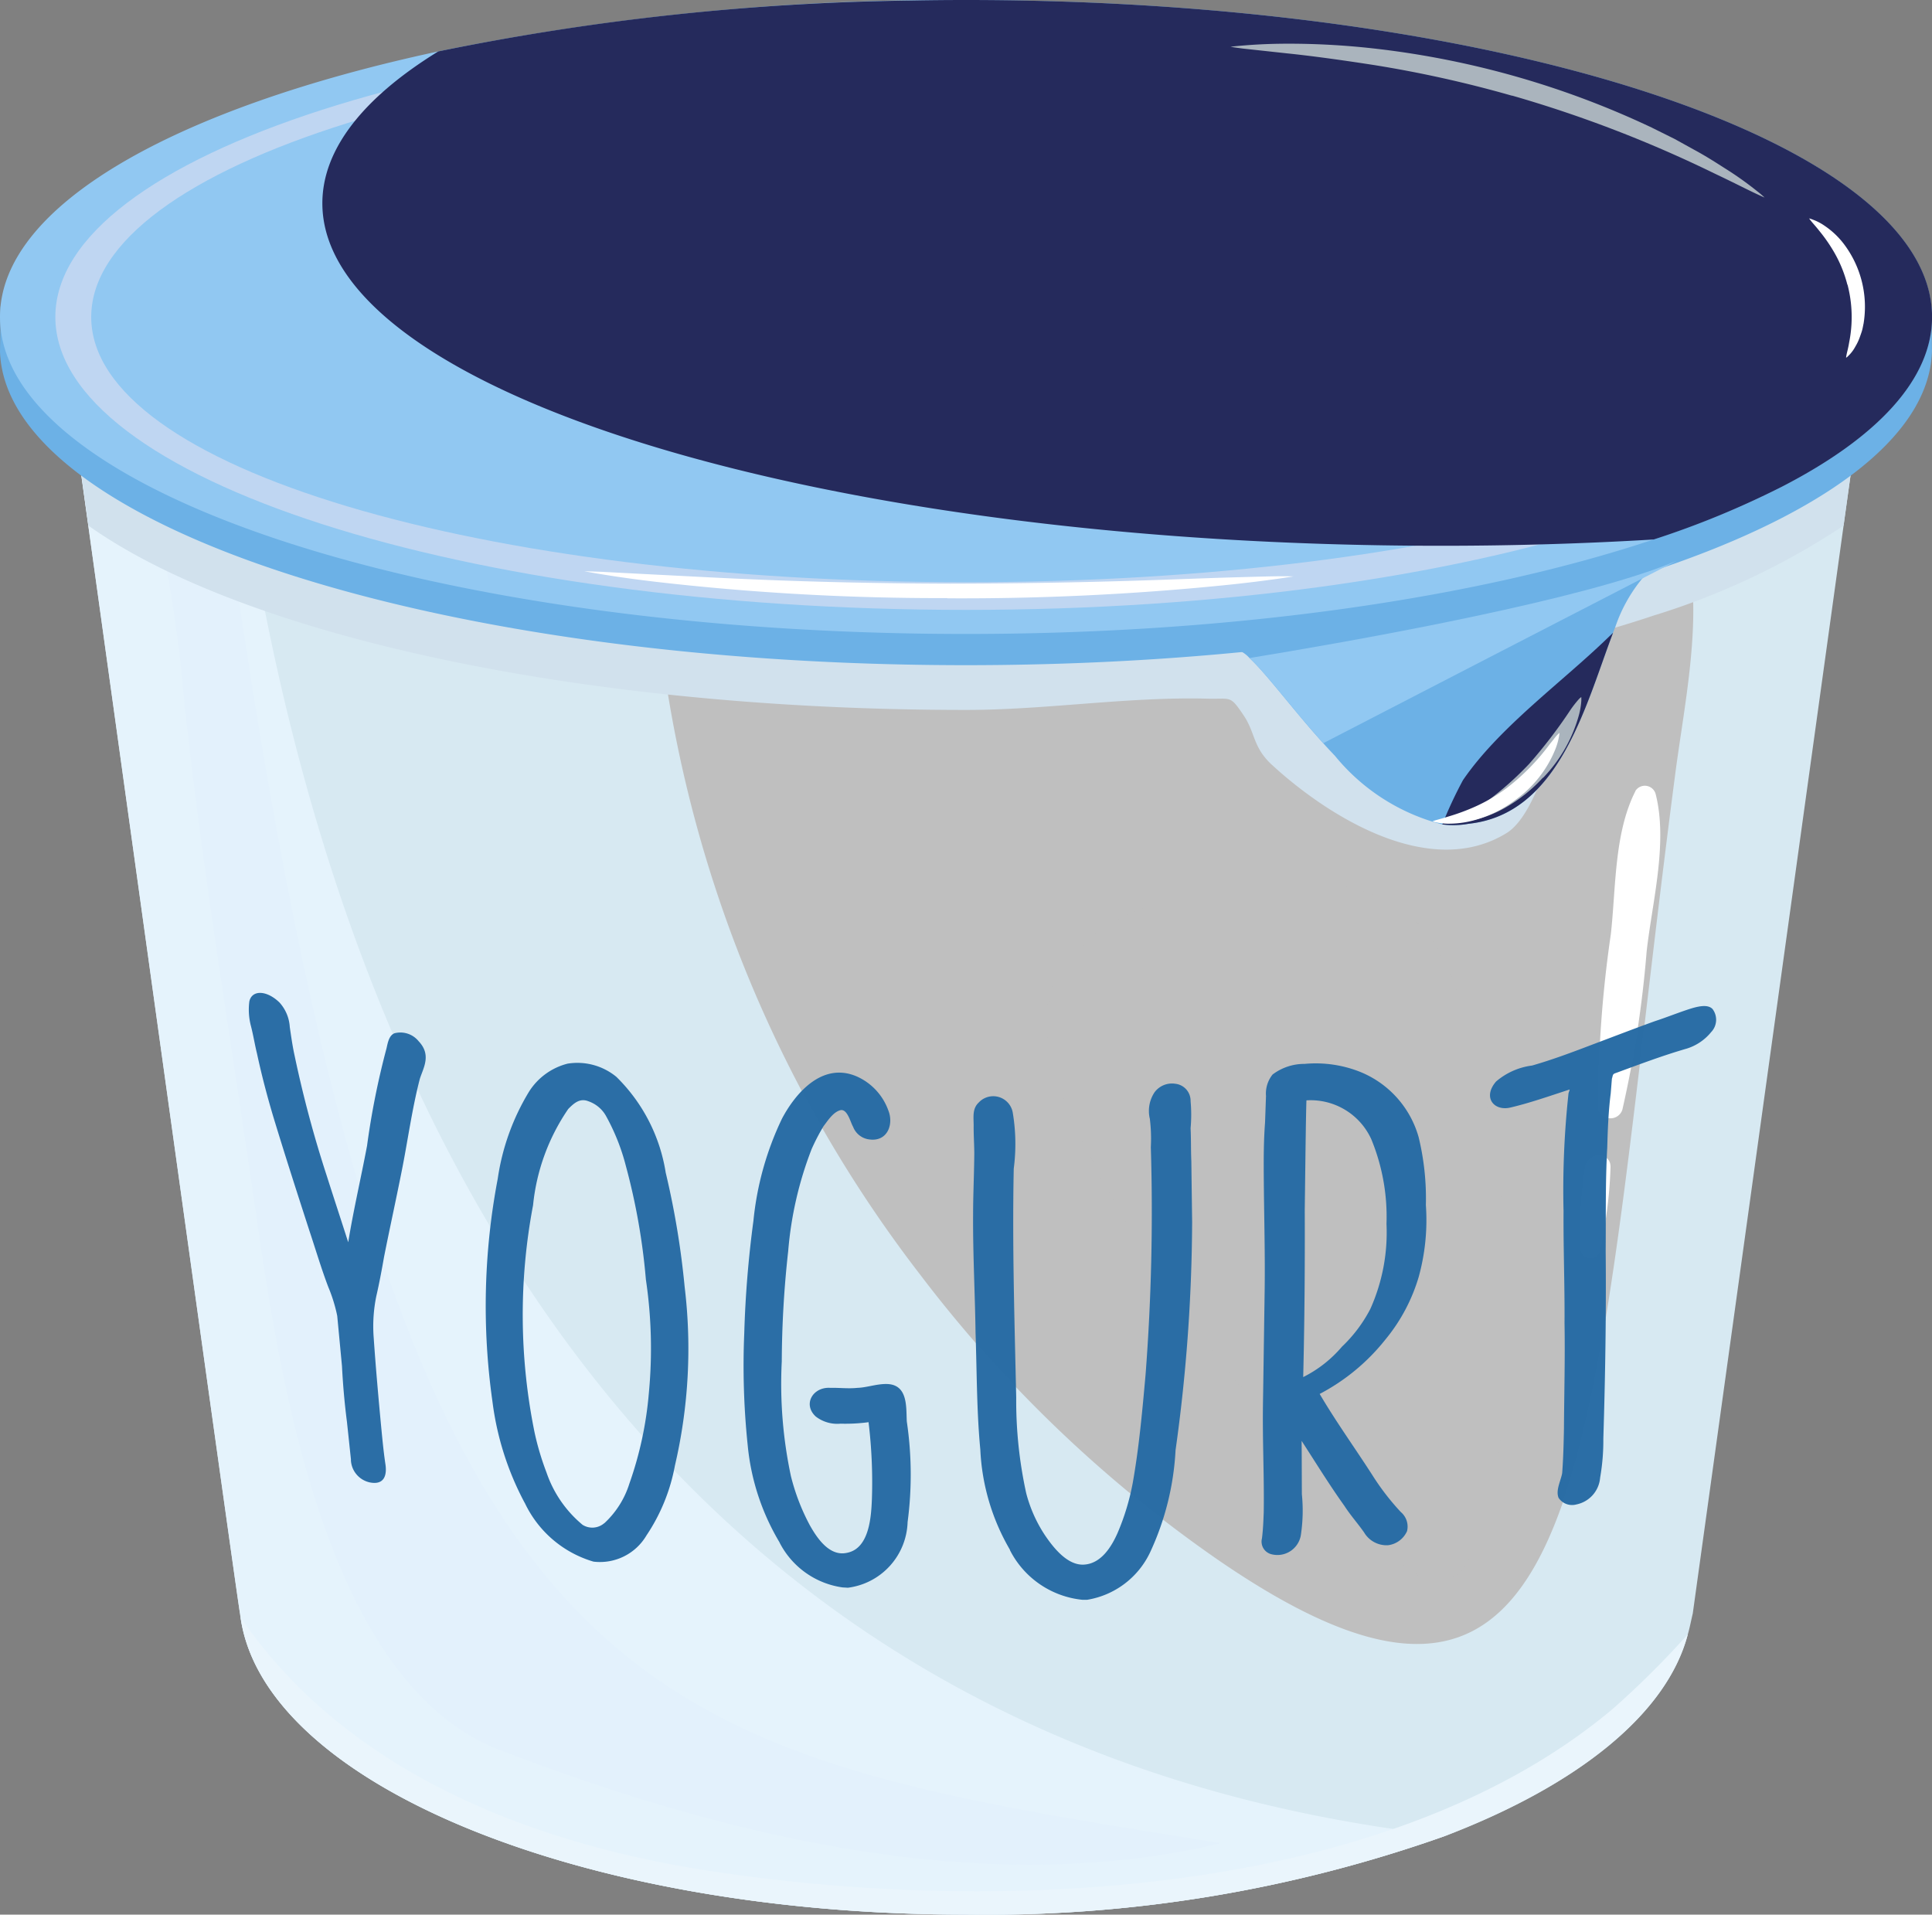
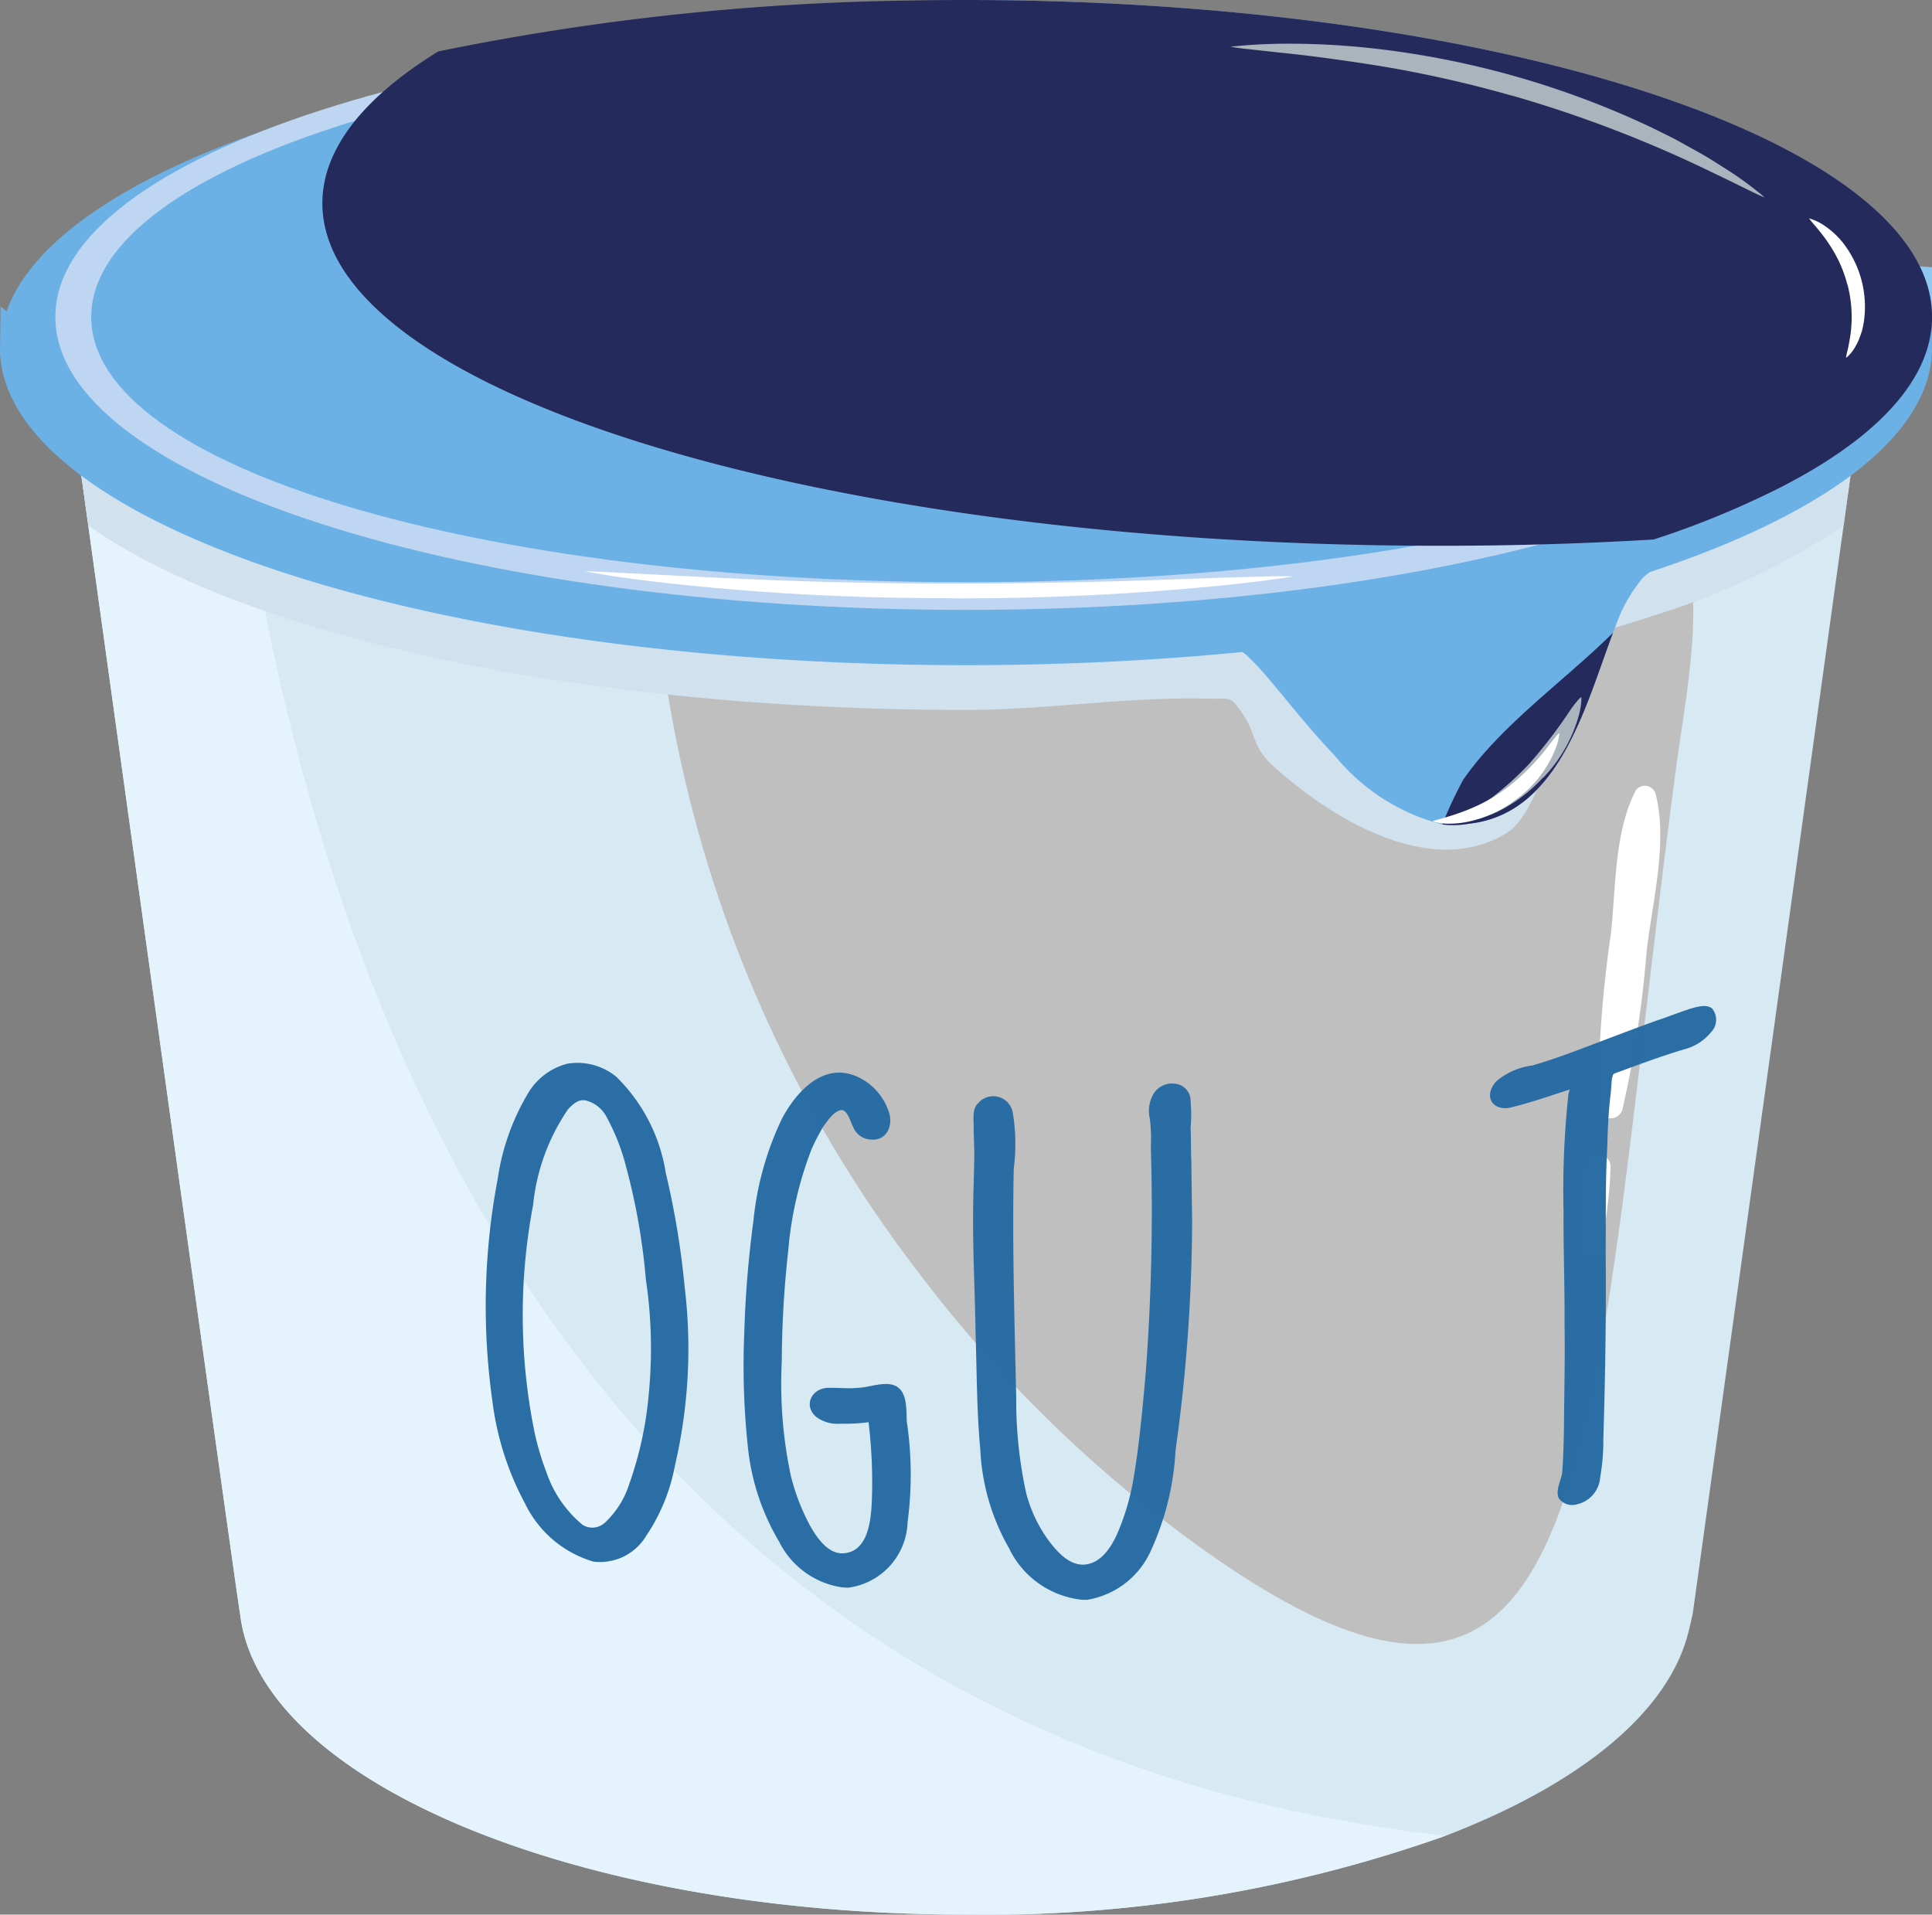
<svg xmlns="http://www.w3.org/2000/svg" id="グループ_296" data-name="グループ 296" width="65.003" height="64.418" viewBox="0 0 65.003 64.418">
  <rect x="0" y="0" width="65.003" height="64.418" fill="#808080" stroke="none" />
  <defs>
    <clipPath id="clip-path">
      <rect id="長方形_161" data-name="長方形 161" width="65.003" height="64.418" fill="none" />
    </clipPath>
    <clipPath id="clip-path-2">
      <rect id="長方形_160" data-name="長方形 160" width="65.004" height="64.418" fill="none" />
    </clipPath>
    <clipPath id="clip-path-3">
      <rect id="長方形_148" data-name="長方形 148" width="35.062" height="41.517" fill="none" />
    </clipPath>
    <clipPath id="clip-path-4">
      <rect id="長方形_149" data-name="長方形 149" width="46.342" height="51.592" fill="none" />
    </clipPath>
    <clipPath id="clip-path-5">
      <rect id="長方形_150" data-name="長方形 150" width="36.987" height="49.683" fill="none" />
    </clipPath>
    <clipPath id="clip-path-6">
      <rect id="長方形_151" data-name="長方形 151" width="60.373" height="16.225" fill="none" />
    </clipPath>
    <clipPath id="clip-path-7">
      <rect id="長方形_152" data-name="長方形 152" width="14.369" height="6.137" fill="none" />
    </clipPath>
    <clipPath id="clip-path-8">
      <rect id="長方形_153" data-name="長方形 153" width="54.158" height="18.362" fill="none" />
    </clipPath>
    <clipPath id="clip-path-9">
      <rect id="長方形_154" data-name="長方形 154" width="5.745" height="6.472" fill="none" />
    </clipPath>
    <clipPath id="clip-path-10">
      <rect id="長方形_155" data-name="長方形 155" width="17.96" height="5.18" fill="none" />
    </clipPath>
    <clipPath id="clip-path-11">
      <rect id="長方形_156" data-name="長方形 156" width="4.086" height="4.18" fill="none" />
    </clipPath>
    <clipPath id="clip-path-12">
-       <rect id="長方形_157" data-name="長方形 157" width="48.685" height="9.98" fill="none" />
-     </clipPath>
+       </clipPath>
    <clipPath id="clip-path-13">
      <rect id="長方形_158" data-name="長方形 158" width="15.459" height="23.559" fill="none" />
    </clipPath>
    <clipPath id="clip-path-14">
      <rect id="長方形_159" data-name="長方形 159" width="49.377" height="20.42" fill="none" />
    </clipPath>
  </defs>
  <g id="グループ_334" data-name="グループ 334" clip-path="url(#clip-path)">
    <g id="グループ_333" data-name="グループ 333" transform="translate(0 0)">
      <g id="グループ_332" data-name="グループ 332" clip-path="url(#clip-path-2)">
        <path id="パス_1522" data-name="パス 1522" d="M63.392,16.684l-.661,4.758-5.074,36.6c-.058.242-.1.474-.166.7-.706,2.689-3.713,5.074-8.129,6.77A46.153,46.153,0,0,1,33.2,68.173c-12.977,0-23.591-4.407-24.4-9.98-.008-.048-.015-.1-.021-.147-.031-.006-5.105-36.6-5.105-36.6l-.66-4.758,5.409-.1L33.2,16.117Z" transform="translate(-0.703 -3.755)" fill="#d7e9f2" />
        <g id="グループ_298" data-name="グループ 298" transform="translate(21.91 13.793)" style="mix-blend-mode: overlay;isolation: isolate">
          <g id="グループ_297" data-name="グループ 297">
            <g id="グループ_296-2" data-name="グループ 296" clip-path="url(#clip-path-3)">
              <path id="パス_1523" data-name="パス 1523" d="M63.02,30.223c.522-3.975,1.855-9.087-2.5-11.332-3.481-1.794-8.7-.462-12.336.017Q38.375,20.2,28.565,21.476a43.5,43.5,0,0,0,9.049,25.6A44.1,44.1,0,0,0,47.531,56.6c13.05,9.044,12.547-3.958,15.489-26.374" transform="translate(-28.565 -17.983)" fill="#bfbfbf" />
            </g>
          </g>
        </g>
        <g id="グループ_301" data-name="グループ 301" transform="translate(2.315 12.826)" style="mix-blend-mode: multiply;isolation: isolate">
          <g id="グループ_300" data-name="グループ 300">
            <g id="グループ_299" data-name="グループ 299" clip-path="url(#clip-path-4)">
              <path id="パス_1524" data-name="パス 1524" d="M49.361,65.655A46.154,46.154,0,0,1,33.2,68.314c-13.092,0-23.778-4.485-24.42-10.127-.031-.006-5.105-36.6-5.105-36.6l-.66-4.757,5.409-.1c1.283,10.906,6.439,45.086,40.933,48.932" transform="translate(-3.019 -16.723)" fill="#e5f3fc" />
            </g>
          </g>
        </g>
        <g id="グループ_304" data-name="グループ 304" transform="translate(4.084 13.053)" style="mix-blend-mode: multiply;isolation: isolate">
          <g id="グループ_303" data-name="グループ 303">
            <g id="グループ_302" data-name="グループ 302" clip-path="url(#clip-path-5)">
-               <path id="パス_1525" data-name="パス 1525" d="M5.325,17.019A47.532,47.532,0,0,1,7.44,27.575c.6,5.6,1.526,11.092,2.332,16.666.791,5.462,2.251,16.282,8.275,18.6,7.492,2.879,16.286,5.056,24.265,3.139C22.6,62.812,14.725,62.023,9.094,22.89c-.1-.7.644-4.393,0-4.681L6.474,17.044Z" transform="translate(-5.325 -17.019)" fill="#e3f1fc" />
-             </g>
+               </g>
          </g>
        </g>
        <g id="グループ_307" data-name="グループ 307" transform="translate(2.315 12.361)" style="mix-blend-mode: multiply;isolation: isolate">
          <g id="グループ_306" data-name="グループ 306">
            <g id="グループ_305" data-name="グループ 305" clip-path="url(#clip-path-6)">
              <path id="パス_1526" data-name="パス 1526" d="M63.392,16.684l-.661,4.758a24.569,24.569,0,0,1-6.388,3.024c-.676.227-1.388.441-2.125.647-.186.721-.607,1.476-.782,2.043-.359,1.15-.984,3.978-2.046,4.631-2.605,1.6-6.046-.6-7.894-2.3-.643-.591-.552-1.078-.954-1.669-.462-.686-.413-.534-1.21-.555-2.692-.07-5.421.379-8.126.379-13.092,0-24.375-2.541-29.526-6.2l-.66-4.758L33.2,16.117Z" transform="translate(-3.019 -16.117)" fill="#d1e1ed" />
            </g>
          </g>
        </g>
        <path id="パス_1527" data-name="パス 1527" d="M65,12.066c0-.042,0-.057,0-.071l-.011-1.313-.256-.019c-2.056-5.24-15.7-9.29-32.232-9.29C15.829,1.373,2.09,5.493.22,10.8l-.2-.176L0,12.155C.211,18,14.68,22.7,32.5,22.7c17.8,0,32.247-4.693,32.5-10.514a.951.951,0,0,0,0-.124" transform="translate(0 -0.32)" fill="#6cb1e6" />
-         <path id="パス_1528" data-name="パス 1528" d="M65,10.665c0,2.919-3.571,5.563-9.363,7.486C49.747,20.114,41.558,21.33,32.5,21.33,14.553,21.33,0,16.554,0,10.665c0-3.74,5.868-7.03,14.749-8.936A86.134,86.134,0,0,1,32.5,0C50.451,0,65,4.776,65,10.665" transform="translate(0 0)" fill="#91c8f2" />
+         <path id="パス_1528" data-name="パス 1528" d="M65,10.665c0,2.919-3.571,5.563-9.363,7.486c0-3.74,5.868-7.03,14.749-8.936A86.134,86.134,0,0,1,32.5,0C50.451,0,65,4.776,65,10.665" transform="translate(0 0)" fill="#91c8f2" />
        <path id="パス_1529" data-name="パス 1529" d="M33.067,1.054c-16.922,0-30.639,4.414-30.639,9.857s13.717,9.855,30.639,9.855,30.639-4.413,30.639-9.855S49.989,1.054,33.067,1.054m0,18.78c-16.256,0-29.432-3.827-29.432-8.923S16.811,1.686,33.067,1.686,62.5,5.815,62.5,10.911s-13.176,8.923-29.432,8.923" transform="translate(-0.566 -0.246)" fill="#bfd6f2" />
        <path id="パス_1530" data-name="パス 1530" d="M68.219,24.96a1.144,1.144,0,0,1-.094.072,1.6,1.6,0,0,0-.245.209,5.163,5.163,0,0,0-.911,1.642c-.025.061-.048.12-.073.184-.933,2.454-1.811,6.107-4.866,6.427a2.861,2.861,0,0,1-.878.021,6.857,6.857,0,0,1-3.613-2.309c-.133-.139-.266-.281-.393-.423-1.035-1.144-1.9-2.328-2.481-2.865a.968.968,0,0,0-.483-.3s15.081-3.637,14.037-2.659" transform="translate(-12.625 -5.777)" fill="#6cb1e6" />
        <g id="グループ_310" data-name="グループ 310" transform="translate(42.041 18.869)" style="mix-blend-mode: multiply;isolation: isolate">
          <g id="グループ_309" data-name="グループ 309">
            <g id="グループ_308" data-name="グループ 308" clip-path="url(#clip-path-7)">
-               <path id="パス_1531" data-name="パス 1531" d="M68.366,24.916q.449-.159.815-.314c-.318.166-.706.365-1.154.594-2.671,1.374-7.4,3.819-10.734,5.542-1.035-1.144-1.9-2.328-2.481-2.865,3.115-.51,10.022-1.72,13.554-2.958" transform="translate(-54.812 -24.602)" fill="#91c8f2" />
-             </g>
+               </g>
          </g>
        </g>
        <g id="グループ_313" data-name="グループ 313" transform="translate(10.846 0)" style="mix-blend-mode: screen;isolation: isolate">
          <g id="グループ_312" data-name="グループ 312">
            <g id="グループ_311" data-name="グループ 311" clip-path="url(#clip-path-8)">
              <path id="パス_1532" data-name="パス 1532" d="M68.3,10.665c0,2.1-1.853,4.064-5.053,5.711a29.909,29.909,0,0,1-4.311,1.775c-2.316.139-4.709.212-7.158.212-20.786,0-37.637-5.159-37.637-11.522,0-1.835,1.4-3.571,3.9-5.111A84.405,84.405,0,0,1,33.926.018C34.544.006,35.169,0,35.8,0,53.746,0,68.3,4.776,68.3,10.665" transform="translate(-14.141)" fill="#252a5c" />
            </g>
          </g>
        </g>
        <g id="グループ_316" data-name="グループ 316" transform="translate(48.528 21.29)" style="mix-blend-mode: screen;isolation: isolate">
          <g id="グループ_315" data-name="グループ 315">
            <g id="グループ_314" data-name="グループ 314" clip-path="url(#clip-path-9)">
              <path id="パス_1533" data-name="パス 1533" d="M69.014,27.758c-.933,2.454-1.811,6.107-4.866,6.427a2.865,2.865,0,0,1-.879.021,14.275,14.275,0,0,1,.695-1.489c1.216-1.778,3.32-3.284,4.869-4.785.06-.058.12-.114.181-.175" transform="translate(-63.27 -27.758)" fill="#252a5c" />
            </g>
          </g>
        </g>
        <g id="グループ_319" data-name="グループ 319" transform="translate(41.409 1.467)" style="mix-blend-mode: overlay;isolation: isolate">
          <g id="グループ_318" data-name="グループ 318">
            <g id="グループ_317" data-name="グループ 317" clip-path="url(#clip-path-10)">
              <path id="パス_1534" data-name="パス 1534" d="M63.456,3.663a41.863,41.863,0,0,1,6.785,2.609c.632.3,1.052.515,1.322.644s.386.176.386.176a3.234,3.234,0,0,0-.259-.22A11.262,11.262,0,0,0,70.6,6.1c-.28-.179-.61-.393-1.018-.614l-.658-.364-.775-.385a29.6,29.6,0,0,0-9.2-2.643,25.79,25.79,0,0,0-3-.178c-.737,0-1.229.036-1.536.061s-.43.043-.43.043.121.023.423.061l1.5.163c.719.074,1.675.2,2.919.393a39.731,39.731,0,0,1,4.621,1.028" transform="translate(-53.988 -1.913)" fill="#aab4bd" />
            </g>
          </g>
        </g>
        <g id="グループ_322" data-name="グループ 322" transform="translate(49.126 23.453)" style="mix-blend-mode: overlay;isolation: isolate">
          <g id="グループ_321" data-name="グループ 321">
            <g id="グループ_320" data-name="グループ 320" clip-path="url(#clip-path-11)">
              <path id="パス_1535" data-name="パス 1535" d="M66.843,33.294a4.908,4.908,0,0,0,1.2-2.094,2.41,2.41,0,0,0,.084-.48,1.154,1.154,0,0,0,0-.142.5.5,0,0,0-.091.081,3.8,3.8,0,0,0-.266.34,16.623,16.623,0,0,1-1.394,1.824,10.844,10.844,0,0,1-1.825,1.549c-.188.136-.318.225-.4.287a1.031,1.031,0,0,0-.11.094.757.757,0,0,0,.146,0,2.113,2.113,0,0,0,.5-.084,3.881,3.881,0,0,0,.907-.383,5.161,5.161,0,0,0,1.241-.995" transform="translate(-64.05 -30.578)" fill="#aab4bd" />
            </g>
          </g>
        </g>
        <g id="グループ_325" data-name="グループ 325" transform="translate(8.102 54.438)" style="mix-blend-mode: multiply;isolation: isolate">
          <g id="グループ_324" data-name="グループ 324">
            <g id="グループ_323" data-name="グループ 323" clip-path="url(#clip-path-12)">
              <path id="パス_1536" data-name="パス 1536" d="M59.248,71.525c-.706,2.69-3.713,5.074-8.129,6.771a46.171,46.171,0,0,1-16.156,2.659c-12.977,0-23.591-4.407-24.4-9.979.034.039.064.081.094.123,3.523,5.047,9.6,7.426,15.489,8.356C35.6,80.949,48.99,80.533,56.728,74.03a30.343,30.343,0,0,0,2.52-2.505" transform="translate(-10.563 -70.976)" fill="#eaf5fc" />
            </g>
          </g>
        </g>
        <path id="パス_1537" data-name="パス 1537" d="M71.358,34.646c-.721,1.414-.654,3.262-.829,4.819a40.22,40.22,0,0,0-.426,5.789.417.417,0,0,0,.815.11,37.647,37.647,0,0,0,.816-5.32c.187-1.669.724-3.666.3-5.309a.377.377,0,0,0-.681-.089" transform="translate(-16.332 -8.031)" fill="#fff" />
        <path id="パス_1538" data-name="パス 1538" d="M69.489,51.1a13.823,13.823,0,0,0-.148,2.721.322.322,0,0,0,.63.085,14.31,14.31,0,0,0,.367-2.806c.028-.56-.779-.524-.849,0" transform="translate(-16.152 -11.812)" fill="#fff" />
        <path id="パス_1539" data-name="パス 1539" d="M80.654,11.811a4.33,4.33,0,0,1,.056,1.935c-.031.191-.068.318-.085.4a1.207,1.207,0,0,0-.02.123.388.388,0,0,0,.078-.066,1.237,1.237,0,0,0,.236-.314,1.71,1.71,0,0,0,.149-.317c.023-.064.049-.134.072-.211s.036-.161.055-.25a3.5,3.5,0,0,0-.674-2.683,2.735,2.735,0,0,0-.639-.6,1.73,1.73,0,0,0-.4-.208.948.948,0,0,0-.119-.04.866.866,0,0,0,.074.1c.055.069.148.167.271.324a5.371,5.371,0,0,1,.456.648,4.308,4.308,0,0,1,.484,1.157" transform="translate(-18.493 -2.232)" fill="#fff" />
        <path id="パス_1540" data-name="パス 1540" d="M37.846,25.971a88.345,88.345,0,0,0,9.268-.435c.881-.088,1.474-.17,1.848-.221l.528-.079s-.11-.008-.427-.007-.841.017-1.673.04c-1.661.045-4.546.2-9.453.209-4.907-.013-7.981-.21-9.83-.3l-1.93-.1-.544-.018s.15.032.528.094.984.158,1.9.265a83.481,83.481,0,0,0,9.787.545" transform="translate(-5.973 -5.841)" fill="#fff" />
        <path id="パス_1541" data-name="パス 1541" d="M65.607,34.42A3.881,3.881,0,0,0,66.973,32.7a2.116,2.116,0,0,0,.122-.424,1.231,1.231,0,0,0,.018-.126.521.521,0,0,0-.079.073c-.056.054-.123.154-.245.3a7.41,7.41,0,0,1-1.453,1.483,5.6,5.6,0,0,1-1.153.665,7.085,7.085,0,0,1-.792.287c-.2.064-.339.1-.426.124a1.148,1.148,0,0,0-.123.043.749.749,0,0,0,.125.035,1.861,1.861,0,0,0,.456.044,3.239,3.239,0,0,0,.887-.135,4.065,4.065,0,0,0,1.3-.65" transform="translate(-14.643 -7.491)" fill="#fff" />
        <g id="グループ_328" data-name="グループ 328" transform="translate(35.189 29.66)" style="mix-blend-mode: overlay;isolation: isolate">
          <g id="グループ_327" data-name="グループ 327">
            <g id="グループ_326" data-name="グループ 326" clip-path="url(#clip-path-13)">
              <path id="パス_1542" data-name="パス 1542" d="M58.494,40.2c-2.01-2.161-5.506-1.629-8.593-.851-1.843.465-3.69,1.736-3.982,3.615a6.045,6.045,0,0,0,.639,3.2c2.415,5.759,6.668,10.792,11.034,15.183,2.166,2.178,2.809-.117,3.324-2.311a26.288,26.288,0,0,0,.409-6.27,30.72,30.72,0,0,0-1.782-10.836A5.3,5.3,0,0,0,58.494,40.2" transform="translate(-45.879 -38.67)" fill="#bfbfbf" />
            </g>
          </g>
        </g>
        <g id="グループ_331" data-name="グループ 331" transform="translate(8.366 33.405)" opacity="0.99">
          <g id="グループ_330" data-name="グループ 330">
            <g id="グループ_329" data-name="グループ 329" clip-path="url(#clip-path-14)">
-               <path id="パス_1543" data-name="パス 1543" d="M14.351,59.264c-.046-.43-.089-.843-.136-1.279-.079-.611-.135-1.243-.167-1.874q-.079-.839-.16-1.691a5.219,5.219,0,0,0-.3-.969c-.234-.614-.419-1.243-.634-1.888-.408-1.26-.825-2.551-1.224-3.866-.206-.693-.387-1.385-.541-2.1-.074-.3-.123-.611-.2-.912a2.169,2.169,0,0,1-.058-.842c.084-.391.578-.389,1.014.034a1.349,1.349,0,0,1,.347.828c.046.311.092.646.163.964a38.494,38.494,0,0,0,1.085,4.052c.242.76.482,1.486.718,2.224.175-1.079.426-2.148.633-3.244a26.481,26.481,0,0,1,.657-3.287c.044-.2.086-.423.262-.5a.788.788,0,0,1,.819.269c.439.462.152.9.038,1.265-.267,1.027-.408,2.108-.619,3.151-.189.95-.4,1.906-.584,2.836-.08.455-.16.885-.262,1.328a5.038,5.038,0,0,0-.088,1.376c.067.977.153,1.945.242,2.9.044.452.084.9.15,1.349.062.367-.016.743-.533.634a.808.808,0,0,1-.625-.75" transform="translate(-10.908 -43.553)" fill="#296da5" />
              <path id="パス_1544" data-name="パス 1544" d="M22.619,61.424a9.819,9.819,0,0,1-1.085-3.408,22.9,22.9,0,0,1,.177-7.494,7.791,7.791,0,0,1,1.05-2.928,2.165,2.165,0,0,1,1.3-.948,2.063,2.063,0,0,1,1.641.443,5.77,5.77,0,0,1,1.661,3.224A28.045,28.045,0,0,1,28,54.153a17.325,17.325,0,0,1-.327,6.016,6.242,6.242,0,0,1-.956,2.348,1.816,1.816,0,0,1-1.782.884,3.711,3.711,0,0,1-2.314-1.977m2.675.686a3.048,3.048,0,0,0,.844-1.332,12.175,12.175,0,0,0,.656-3.05,15.8,15.8,0,0,0-.1-3.82,21.59,21.59,0,0,0-.674-3.823,7.1,7.1,0,0,0-.676-1.694,1.084,1.084,0,0,0-.591-.482c-.291-.114-.494.084-.671.262A6.941,6.941,0,0,0,22.9,51.41a19.8,19.8,0,0,0,.054,7.659,9.271,9.271,0,0,0,.4,1.337,3.936,3.936,0,0,0,1.213,1.757.615.615,0,0,0,.726-.054" transform="translate(-13.331 -44.264)" fill="#296da5" />
              <path id="パス_1545" data-name="パス 1545" d="M33.833,62.862a7.8,7.8,0,0,1-1.076-3.289,25.9,25.9,0,0,1-.114-3.754,36.2,36.2,0,0,1,.308-3.778,10.268,10.268,0,0,1,.962-3.442c.446-.842,1.35-1.923,2.517-1.418a1.985,1.985,0,0,1,1.059,1.139c.189.466-.025,1.052-.618.982a.67.67,0,0,1-.567-.429c-.082-.132-.192-.622-.434-.555s-.427.365-.561.538a6.918,6.918,0,0,0-.4.77,12.225,12.225,0,0,0-.787,3.423,34.818,34.818,0,0,0-.217,3.725,14.879,14.879,0,0,0,.307,3.85,7.138,7.138,0,0,0,.637,1.657c.235.417.653,1.058,1.245.928.773-.144.822-1.256.845-1.848a16.854,16.854,0,0,0-.114-2.548,5.784,5.784,0,0,1-.942.05,1.184,1.184,0,0,1-.836-.242c-.447-.416-.087-1,.488-.963.314-.007.6.033.917,0,.315-.009.657-.14,1-.129.711.025.633.8.66,1.262a12.177,12.177,0,0,1,.027,3.381,2.3,2.3,0,0,1-2.01,2.211l-.18-.011a2.82,2.82,0,0,1-2.118-1.509" transform="translate(-15.968 -44.368)" fill="#296da5" />
              <path id="パス_1546" data-name="パス 1546" d="M43.931,63.222a7.342,7.342,0,0,1-1-3.379c-.123-1.285-.115-2.605-.16-3.911-.018-1.315-.091-2.64-.083-3.975,0-.684.035-1.371.04-2.061,0-.308-.024-.615-.021-.949,0-.283-.052-.567.168-.775a.667.667,0,0,1,1.145.321,6.37,6.37,0,0,1,.036,1.9c-.053,2.613.028,5.187.083,7.7a14.5,14.5,0,0,0,.336,3.219,4.688,4.688,0,0,0,.64,1.429c.258.377.723.989,1.276.976.607-.015.961-.622,1.155-1.058a7.945,7.945,0,0,0,.515-1.7c.213-1.2.321-2.423.43-3.634a71.7,71.7,0,0,0,.177-7.654,5.432,5.432,0,0,0-.033-.954,1.131,1.131,0,0,1,.159-.894.729.729,0,0,1,.7-.285.576.576,0,0,1,.512.586,4.985,4.985,0,0,1,0,.909c.018.361.008.724.025,1.109.009.693.018,1.358.027,2.046a56.652,56.652,0,0,1-.558,7.679,9.254,9.254,0,0,1-.859,3.442,2.851,2.851,0,0,1-2.117,1.591l-.157,0a3.084,3.084,0,0,1-2.442-1.676" transform="translate(-18.314 -44.479)" fill="#296da5" />
-               <path id="パス_1547" data-name="パス 1547" d="M58.786,62.422c-.2-.288-.455-.572-.656-.885-.506-.706-.958-1.445-1.44-2.187.005.585.005,1.19.008,1.792a5.511,5.511,0,0,1-.028,1.335.8.8,0,0,1-1.015.681.438.438,0,0,1-.3-.528c.039-.312.049-.6.06-.89.018-1.2-.045-2.411-.026-3.634s.037-2.5.056-3.747-.018-2.526-.028-3.779c-.005-.642-.008-1.286.042-1.94.012-.314.021-.6.032-.894a1.024,1.024,0,0,1,.222-.724,1.769,1.769,0,0,1,1.078-.357,4.043,4.043,0,0,1,1.813.247,3.349,3.349,0,0,1,2.023,2.219,8.74,8.74,0,0,1,.243,2.281,7.182,7.182,0,0,1-.238,2.41,5.948,5.948,0,0,1-1.125,2.119,6.926,6.926,0,0,1-2.21,1.829c.555.944,1.191,1.825,1.769,2.725a8.319,8.319,0,0,0,.962,1.249.64.64,0,0,1,.209.641.808.808,0,0,1-.642.475.879.879,0,0,1-.809-.44M56.748,57.2a4.135,4.135,0,0,0,1.3-1.022A4.788,4.788,0,0,0,59,54.913a6.272,6.272,0,0,0,.545-2.867,6.843,6.843,0,0,0-.512-2.848,2.242,2.242,0,0,0-2.181-1.306c-.02.5-.04,2.469-.057,3.678.008,1.9-.007,3.765-.052,5.634" transform="translate(-21.262 -44.275)" fill="#296da5" />
              <path id="パス_1548" data-name="パス 1548" d="M67.673,60.687c-.113-.254.071-.58.117-.841.039-.517.05-1.012.06-1.509.007-1.155.04-2.356.019-3.541.009-1.256-.041-2.494-.033-3.764A30.155,30.155,0,0,1,68,47.1c0-.051.037-.11.04-.161-.673.219-1.34.453-1.965.6-.564.152-.98-.324-.509-.869a2.31,2.31,0,0,1,1.213-.538c.67-.192,1.322-.436,1.98-.687.729-.274,1.437-.548,2.15-.805.343-.111.726-.263,1.072-.379s.7-.209.869-.029a.6.6,0,0,1-.048.776,1.71,1.71,0,0,1-.822.555c-.812.235-1.588.529-2.384.821-.121.037-.094.079-.133.192-.012.155-.027.335-.039.489-.079.622-.1,1.222-.117,1.818-.066,1.186-.044,2.356-.053,3.493.02,2.151-.015,4.258-.079,6.315A7.257,7.257,0,0,1,69.067,60a1,1,0,0,1-.8.9.547.547,0,0,1-.594-.216" transform="translate(-23.596 -43.687)" fill="#296da5" />
            </g>
          </g>
        </g>
      </g>
    </g>
  </g>
</svg>